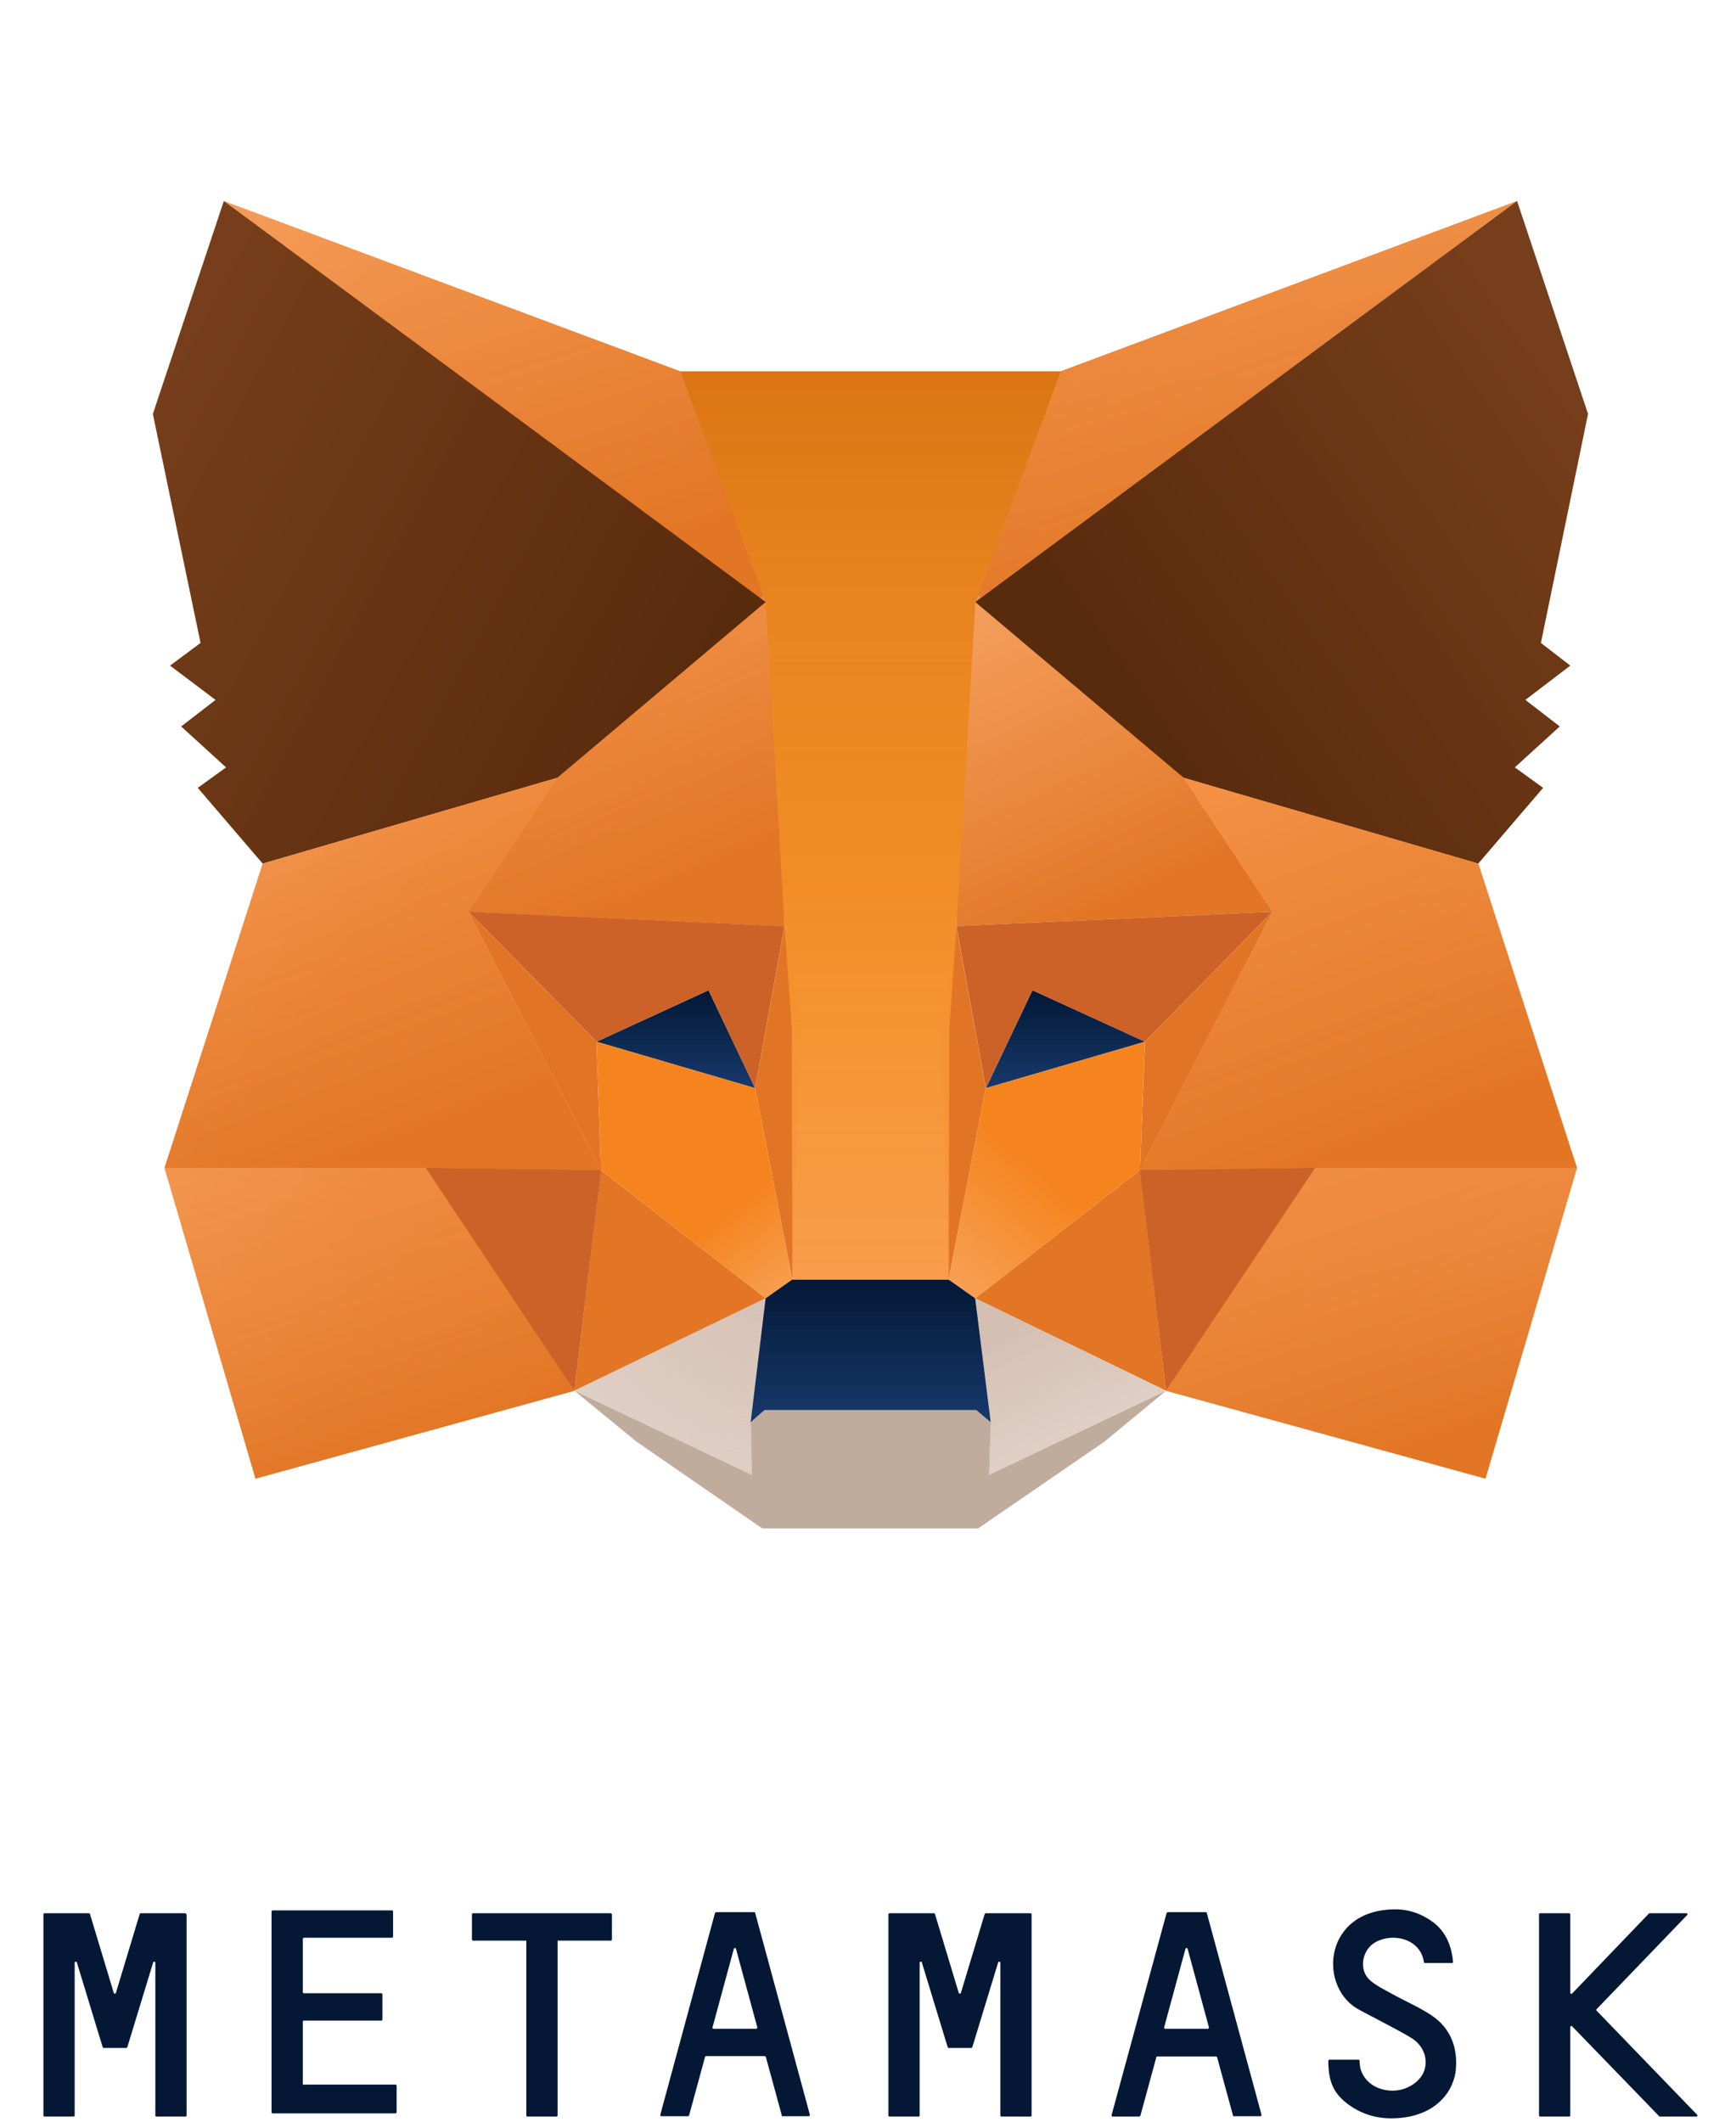
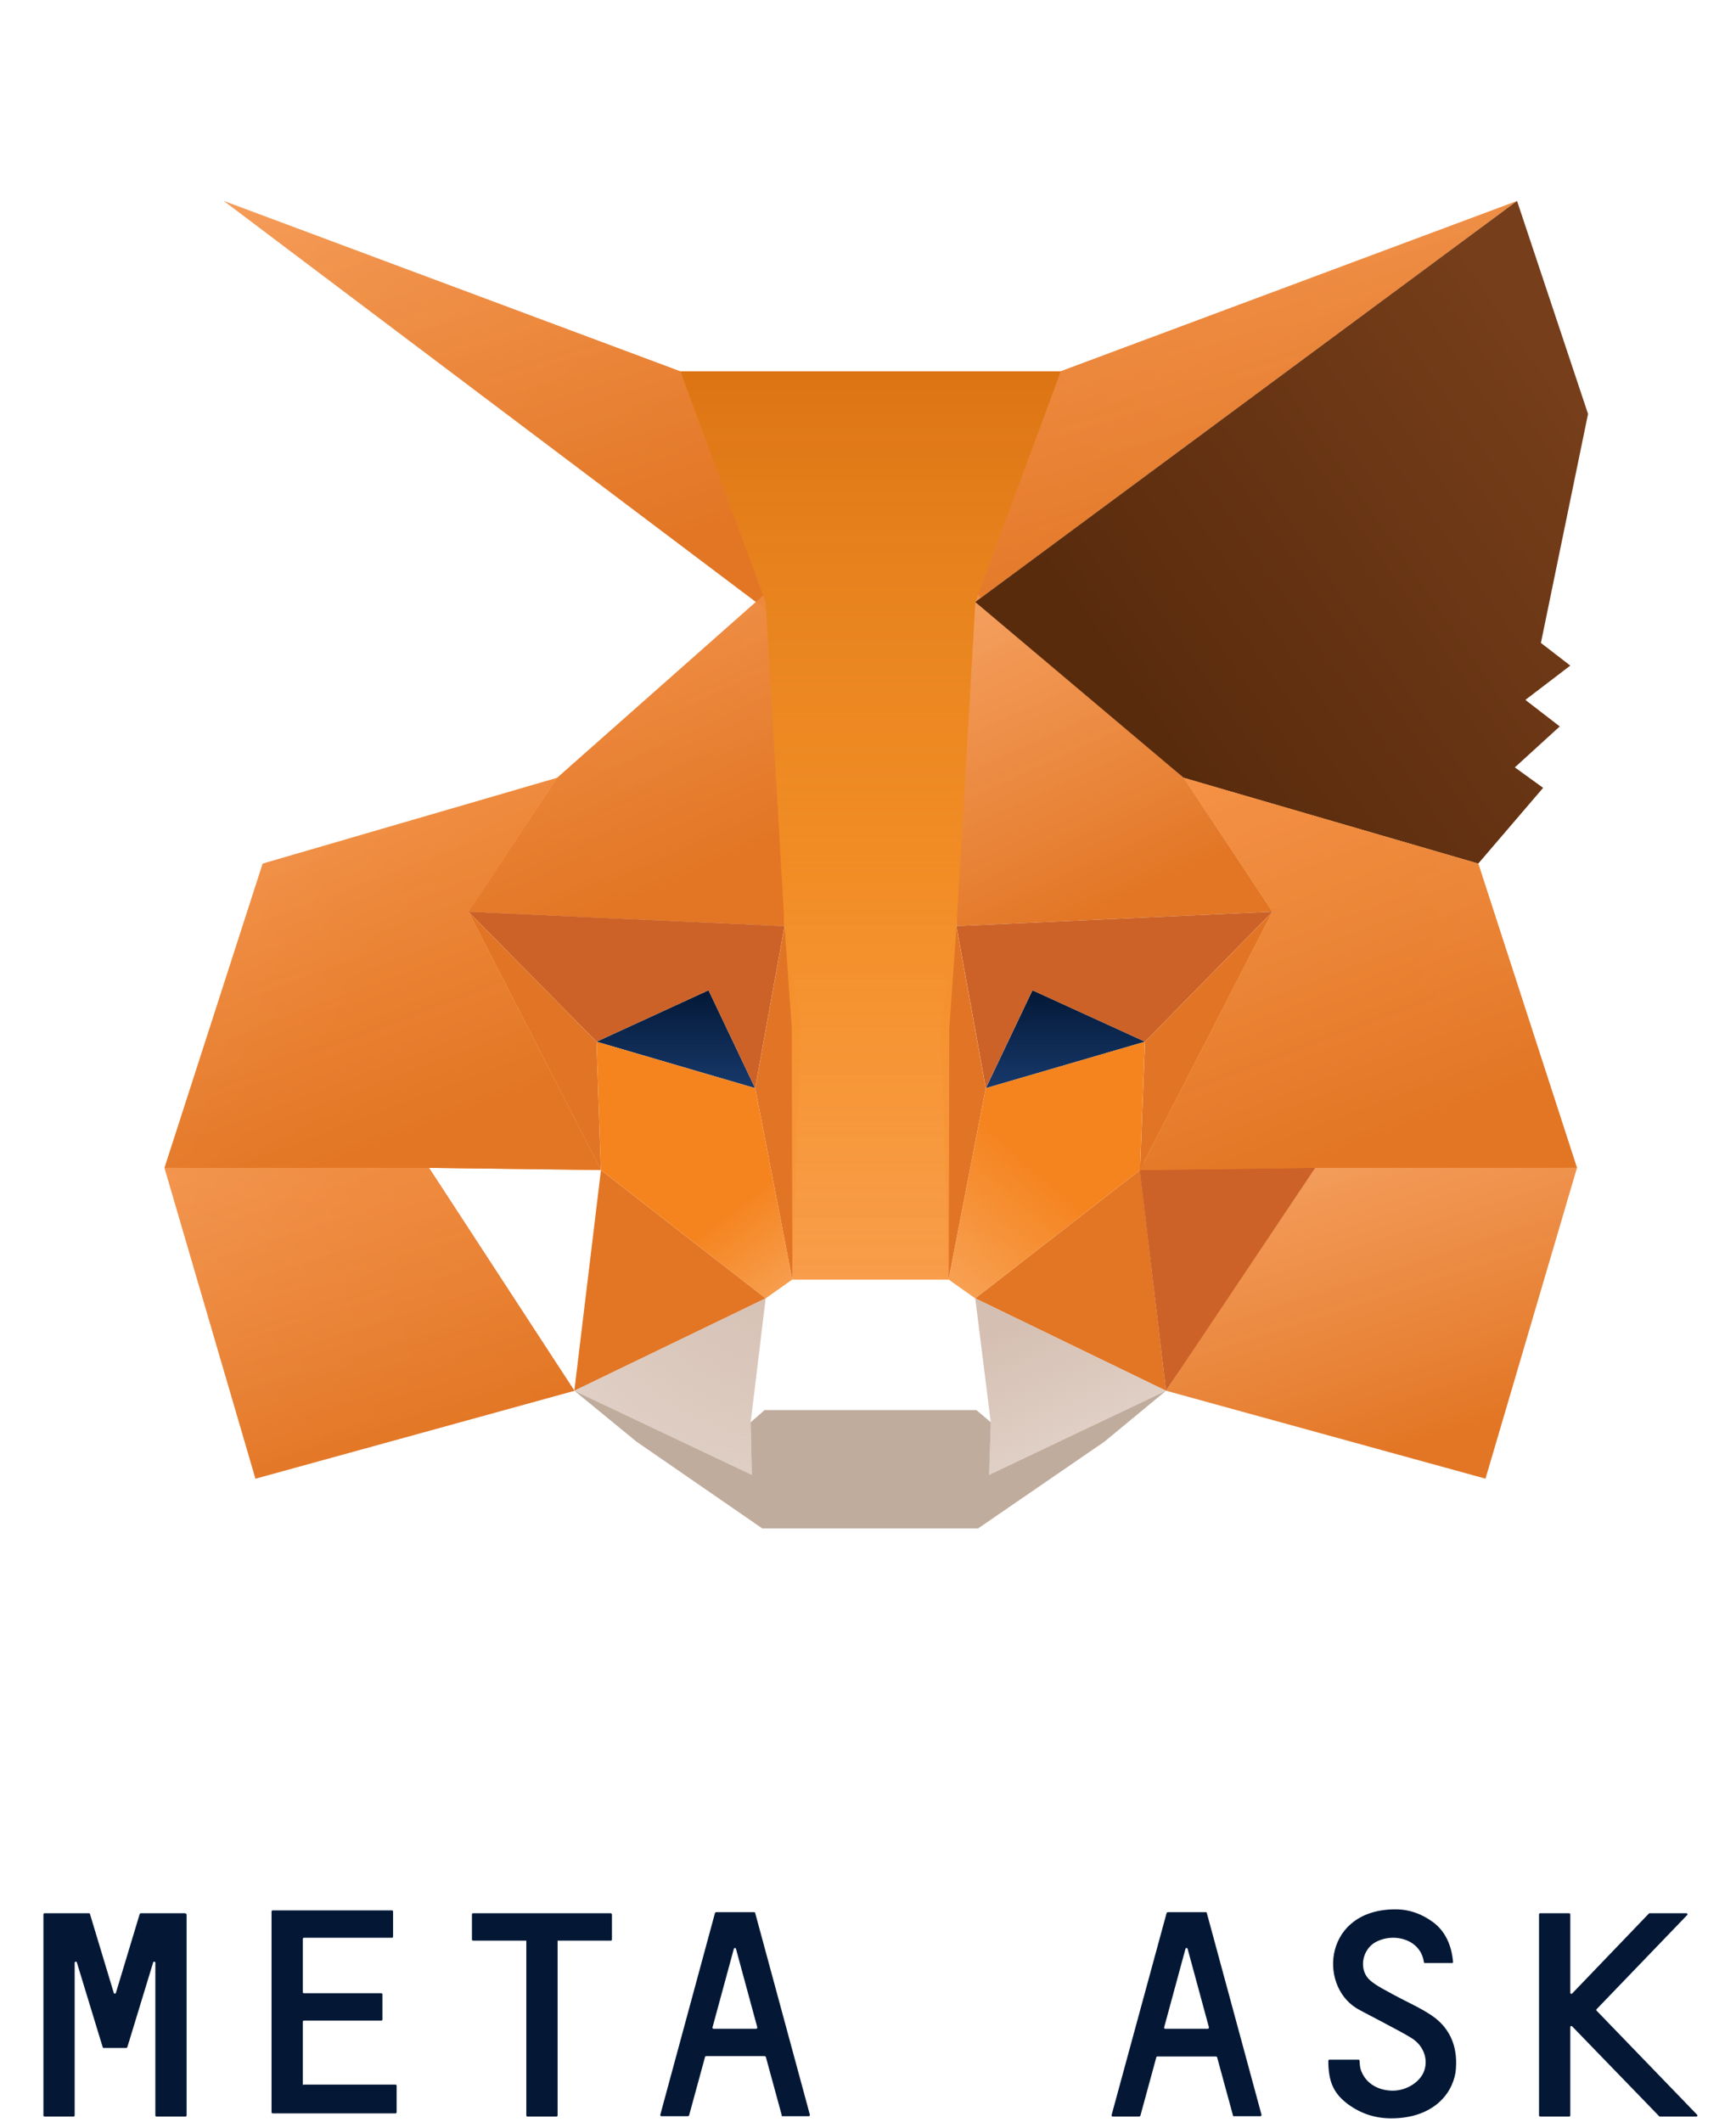
<svg xmlns="http://www.w3.org/2000/svg" width="126" height="154" viewBox="0 0 126 154" fill="none">
  <path d="M103.89 146.275C103.039 145.707 102.084 145.295 101.182 144.804C100.589 144.469 99.969 144.185 99.48 143.772C98.628 143.076 98.809 141.683 99.686 141.063C100.975 140.212 103.116 140.676 103.348 142.431C103.348 142.457 103.374 142.482 103.425 142.482H105.386C105.437 142.482 105.463 142.457 105.463 142.405C105.36 141.192 104.896 140.186 104.044 139.541C103.219 138.922 102.291 138.587 101.285 138.587C96.127 138.587 95.662 144.03 98.448 145.759C98.757 145.965 101.491 147.333 102.445 147.926C103.4 148.52 103.709 149.603 103.297 150.48C102.91 151.254 101.93 151.796 100.95 151.745C99.866 151.693 99.041 151.1 98.757 150.197C98.706 150.042 98.68 149.706 98.68 149.577C98.68 149.552 98.654 149.5 98.603 149.5H96.488C96.462 149.5 96.41 149.526 96.41 149.577C96.41 151.1 96.797 151.951 97.829 152.725C98.809 153.447 99.866 153.757 100.975 153.757C103.864 153.757 105.36 152.132 105.643 150.429C105.85 148.752 105.36 147.255 103.89 146.275Z" fill="#041836" />
  <path d="M13.416 138.87H10.218C10.192 138.87 10.166 138.896 10.14 138.922L8.412 144.65C8.386 144.727 8.283 144.727 8.257 144.65L6.529 138.922C6.529 138.896 6.504 138.87 6.452 138.87H3.228C3.202 138.87 3.151 138.896 3.151 138.948V153.551C3.151 153.576 3.177 153.628 3.228 153.628H5.343C5.369 153.628 5.42 153.602 5.42 153.551V142.457C5.42 142.379 5.549 142.353 5.575 142.431L7.329 148.184L7.458 148.597C7.458 148.623 7.484 148.649 7.535 148.649H9.16C9.186 148.649 9.212 148.623 9.238 148.597L9.366 148.184L11.12 142.431C11.146 142.353 11.275 142.379 11.275 142.457V153.551C11.275 153.576 11.301 153.628 11.352 153.628H13.467C13.493 153.628 13.545 153.602 13.545 153.551V138.948C13.493 138.896 13.467 138.87 13.416 138.87Z" fill="#041836" />
-   <path d="M71.547 138.87C71.522 138.87 71.496 138.896 71.47 138.922L69.742 144.65C69.716 144.727 69.613 144.727 69.587 144.65L67.859 138.922C67.859 138.896 67.834 138.87 67.782 138.87H64.558C64.532 138.87 64.481 138.896 64.481 138.948V153.551C64.481 153.576 64.507 153.628 64.558 153.628H66.673C66.699 153.628 66.75 153.602 66.75 153.551V142.457C66.75 142.379 66.879 142.353 66.905 142.431L68.659 148.184L68.788 148.597C68.788 148.623 68.814 148.649 68.865 148.649H70.49C70.516 148.649 70.541 148.623 70.567 148.597L70.696 148.184L72.45 142.431C72.476 142.353 72.605 142.379 72.605 142.457V153.551C72.605 153.576 72.631 153.628 72.682 153.628H74.797C74.823 153.628 74.874 153.602 74.874 153.551V138.948C74.874 138.922 74.849 138.87 74.797 138.87H71.547Z" fill="#041836" />
  <path d="M44.313 138.87H34.332C34.306 138.87 34.254 138.896 34.254 138.948V140.78C34.254 140.805 34.28 140.857 34.332 140.857H38.2V153.551C38.2 153.576 38.226 153.628 38.278 153.628H40.393C40.418 153.628 40.47 153.602 40.47 153.551V140.857H44.339C44.364 140.857 44.416 140.831 44.416 140.78V138.948C44.39 138.896 44.364 138.87 44.313 138.87Z" fill="#041836" />
  <path d="M51.715 147.152L53.263 141.45C53.289 141.373 53.392 141.373 53.417 141.45L54.965 147.152C54.965 147.204 54.939 147.255 54.888 147.255H51.793C51.741 147.255 51.69 147.204 51.715 147.152ZM56.77 153.602H58.705C58.756 153.602 58.782 153.551 58.782 153.499L54.81 138.845C54.81 138.819 54.784 138.793 54.733 138.793H51.973C51.947 138.793 51.922 138.819 51.896 138.845L47.924 153.499C47.924 153.551 47.95 153.602 48.001 153.602H49.936C49.962 153.602 49.987 153.576 50.013 153.551L51.174 149.294C51.174 149.268 51.2 149.242 51.251 149.242H55.507C55.532 149.242 55.558 149.268 55.584 149.294L56.745 153.551C56.693 153.576 56.745 153.602 56.77 153.602Z" fill="#041836" />
  <path d="M84.495 147.152L86.043 141.45C86.068 141.373 86.171 141.373 86.197 141.45L87.745 147.152C87.745 147.204 87.719 147.255 87.667 147.255H84.572C84.521 147.255 84.469 147.204 84.495 147.152ZM89.55 153.602H91.484C91.536 153.602 91.562 153.551 91.562 153.499L87.59 138.845C87.59 138.819 87.564 138.793 87.513 138.793H84.753C84.727 138.793 84.701 138.819 84.675 138.845L80.678 153.525C80.678 153.576 80.704 153.628 80.755 153.628H82.69C82.715 153.628 82.741 153.602 82.767 153.576L83.928 149.319C83.928 149.294 83.953 149.268 84.005 149.268H88.26C88.286 149.268 88.312 149.294 88.338 149.319L89.498 153.576C89.473 153.576 89.498 153.602 89.55 153.602Z" fill="#041836" />
  <path d="M21.979 151.28V146.739C21.979 146.713 22.005 146.662 22.056 146.662H27.679C27.704 146.662 27.756 146.636 27.756 146.584V144.753C27.756 144.727 27.73 144.675 27.679 144.675H22.056C22.03 144.675 21.979 144.649 21.979 144.598V140.728C21.979 140.702 22.005 140.65 22.056 140.65H28.452C28.478 140.65 28.53 140.625 28.53 140.573V138.741C28.53 138.715 28.504 138.664 28.452 138.664H19.787C19.761 138.664 19.709 138.69 19.709 138.741V153.318C19.709 153.344 19.735 153.396 19.787 153.396H28.71C28.736 153.396 28.788 153.37 28.788 153.318V151.383C28.788 151.358 28.762 151.306 28.71 151.306H22.03C22.005 151.358 21.979 151.332 21.979 151.28Z" fill="#041836" />
  <path d="M123.18 153.499L115.881 145.94C115.856 145.914 115.856 145.862 115.881 145.836L122.458 138.999C122.51 138.948 122.458 138.87 122.407 138.87H119.724C119.699 138.87 119.699 138.87 119.673 138.896L114.102 144.701C114.05 144.753 113.973 144.701 113.973 144.65V138.948C113.973 138.922 113.947 138.87 113.896 138.87H111.781C111.755 138.87 111.703 138.896 111.703 138.948V153.551C111.703 153.576 111.729 153.628 111.781 153.628H113.896C113.921 153.628 113.973 153.602 113.973 153.551V147.126C113.973 147.075 114.05 147.023 114.102 147.075L120.421 153.602C120.421 153.602 120.446 153.628 120.472 153.628H123.154C123.18 153.628 123.232 153.525 123.18 153.499Z" fill="#041836" />
  <g clip-path="url(#clip0_906_105)">
    <path d="M110.112 14.588L69.418 44.698L76.986 26.953L110.112 14.588Z" fill="url(#paint0_linear_906_105)" />
    <path d="M110.112 14.588L69.418 44.698L76.986 26.953L110.112 14.588Z" fill="url(#paint1_linear_906_105)" />
    <path d="M16.247 14.588L56.578 44.979L49.373 26.953L16.247 14.588Z" fill="url(#paint2_linear_906_105)" />
    <path d="M16.247 14.588L56.578 44.979L49.373 26.953L16.247 14.588Z" fill="url(#paint3_linear_906_105)" />
-     <path d="M95.461 84.403L84.633 100.944L107.818 107.327L114.459 84.764L95.461 84.403Z" fill="url(#paint4_linear_906_105)" />
    <path d="M95.461 84.403L84.633 100.944L107.818 107.327L114.459 84.764L95.461 84.403Z" fill="url(#paint5_linear_906_105)" />
    <path d="M11.941 84.765L18.542 107.327L41.686 100.944L30.899 84.403L11.941 84.765Z" fill="url(#paint6_linear_906_105)" />
    <path d="M11.941 84.765L18.542 107.327L41.686 100.944L30.899 84.403L11.941 84.765Z" fill="url(#paint7_linear_906_105)" />
    <path d="M40.438 56.461L33.998 66.177L56.94 67.221L56.176 42.53L40.438 56.461Z" fill="url(#paint8_linear_906_105)" />
    <path d="M40.438 56.461L33.998 66.177L56.94 67.221L56.176 42.53L40.438 56.461Z" fill="url(#paint9_linear_906_105)" />
    <path d="M85.921 56.462L69.942 42.25L69.418 67.221L92.361 66.177L85.921 56.462Z" fill="url(#paint10_linear_906_105)" />
    <path d="M41.685 100.944L55.572 94.24L43.618 84.926L41.685 100.944Z" fill="#E27625" />
    <path d="M70.784 94.24L84.63 100.944L82.738 84.926L70.784 94.24Z" fill="#E27625" />
    <path d="M84.63 100.944L70.784 94.239L71.911 103.232L71.79 107.046L84.63 100.944Z" fill="url(#paint11_linear_906_105)" />
    <path d="M41.685 100.944L54.566 107.046L54.485 103.232L55.572 94.239L41.685 100.944Z" fill="url(#paint12_radial_906_105)" />
    <path d="M54.807 78.982L43.296 75.61L51.426 71.876L54.807 78.982Z" fill="url(#paint13_linear_906_105)" />
    <path d="M71.555 78.982L74.936 71.876L83.107 75.61L71.555 78.982Z" fill="url(#paint14_linear_906_105)" />
-     <path d="M41.685 100.944L43.697 84.403L30.898 84.765L41.685 100.944Z" fill="#CC6228" />
    <path d="M82.658 84.403L84.63 100.944L95.458 84.764L82.658 84.403Z" fill="#CC6228" />
    <path d="M92.361 66.176L69.418 67.22L71.552 78.983L74.933 71.877L83.104 75.611L92.361 66.176Z" fill="#CC6228" />
    <path d="M43.295 75.611L51.426 71.877L54.807 78.983L56.94 67.22L33.998 66.176L43.295 75.611Z" fill="#CC6228" />
    <path d="M33.998 66.176L43.617 84.925L43.295 75.611L33.998 66.176Z" fill="#E27525" />
    <path d="M83.104 75.611L82.742 84.925L92.362 66.176L83.104 75.611Z" fill="#E27525" />
    <path d="M56.942 67.221L54.808 78.984L57.505 92.875L58.109 74.568L56.942 67.221Z" fill="#E27525" />
    <path d="M69.414 67.221L68.287 74.528L68.85 92.875L71.547 78.984L69.414 67.221Z" fill="#E27525" />
    <path d="M71.548 78.983L68.851 92.874L70.783 94.239L82.738 84.925L83.1 75.611L71.548 78.983Z" fill="url(#paint15_linear_906_105)" />
    <path d="M43.296 75.611L43.618 84.925L55.572 94.239L57.504 92.874L54.807 78.983L43.296 75.611Z" fill="url(#paint16_linear_906_105)" />
    <path d="M71.793 107.047L71.913 103.233L70.867 102.349L55.492 102.349L54.485 103.233L54.566 107.047L41.685 100.944L46.194 104.638L55.331 110.941L70.988 110.941L80.165 104.638L84.633 100.944L71.793 107.047Z" fill="#C0AC9D" />
-     <path d="M70.781 94.24L68.849 92.875L57.499 92.875L55.567 94.24L54.48 103.233L55.486 102.35L70.862 102.35L71.909 103.233L70.781 94.24Z" fill="url(#paint17_linear_906_105)" />
    <path d="M111.84 46.665L115.261 30.045L110.109 14.588L70.784 43.695L85.918 56.461L107.291 62.684L112.001 57.184L109.948 55.699L113.208 52.728L110.713 50.801L113.973 48.312L111.84 46.665Z" fill="url(#paint18_linear_906_105)" />
-     <path d="M11.094 30.046L14.556 46.666L12.342 48.313L15.643 50.802L13.147 52.729L16.407 55.7L14.354 57.185L19.064 62.685L40.437 56.462L55.571 43.696L16.246 14.589L11.094 30.046Z" fill="url(#paint19_linear_906_105)" />
    <path d="M107.295 62.685L85.922 56.462L92.362 66.178L82.742 84.926L95.461 84.766L114.459 84.766L107.295 62.685Z" fill="url(#paint20_radial_906_105)" />
    <path d="M107.295 62.685L85.922 56.462L92.362 66.178L82.742 84.926L95.461 84.766L114.459 84.766L107.295 62.685Z" fill="url(#paint21_linear_906_105)" />
    <path d="M40.438 56.462L19.066 62.685L11.941 84.766L30.899 84.766L43.618 84.926L33.998 66.178L40.438 56.462Z" fill="url(#paint22_radial_906_105)" />
    <path d="M40.438 56.462L19.066 62.685L11.941 84.766L30.899 84.766L43.618 84.926L33.998 66.178L40.438 56.462Z" fill="url(#paint23_linear_906_105)" />
    <path d="M69.423 67.222L70.792 43.696L76.99 26.954L49.378 26.954L55.577 43.696L56.945 67.222L57.469 74.609L57.509 92.876L68.86 92.876L68.9 74.609L69.423 67.222Z" fill="url(#paint24_linear_906_105)" />
    <path d="M69.423 67.222L70.792 43.696L76.99 26.954L49.378 26.954L55.577 43.696L56.945 67.222L57.469 74.609L57.509 92.876L68.86 92.876L68.9 74.609L69.423 67.222Z" fill="url(#paint25_linear_906_105)" fill-opacity="0.6" />
  </g>
  <defs>
    <linearGradient id="paint0_linear_906_105" x1="74.506" y1="42.588" x2="126.8" y2="-10.53" gradientUnits="userSpaceOnUse">
      <stop stop-color="#E17726" />
      <stop offset="1" stop-color="#E17726" stop-opacity="0" />
    </linearGradient>
    <linearGradient id="paint1_linear_906_105" x1="90.128" y1="42.801" x2="76.361" y2="-1.532" gradientUnits="userSpaceOnUse">
      <stop stop-color="#E27625" />
      <stop offset="1" stop-color="#FCA15C" stop-opacity="0.83" />
    </linearGradient>
    <linearGradient id="paint2_linear_906_105" x1="60.51" y1="45.059" x2="9.039" y2="-8.883" gradientUnits="userSpaceOnUse">
      <stop stop-color="#E27625" />
      <stop offset="1" stop-color="#E27625" stop-opacity="0" />
    </linearGradient>
    <linearGradient id="paint3_linear_906_105" x1="36.772" y1="43.065" x2="22.667" y2="-1.536" gradientUnits="userSpaceOnUse">
      <stop stop-color="#E27625" />
      <stop offset="1" stop-color="#FCA15C" stop-opacity="0.83" />
    </linearGradient>
    <linearGradient id="paint4_linear_906_105" x1="79.45" y1="84.588" x2="108.694" y2="126.28" gradientUnits="userSpaceOnUse">
      <stop offset="0.256" stop-color="#E27625" />
      <stop offset="1" stop-color="#E27625" stop-opacity="0" />
    </linearGradient>
    <linearGradient id="paint5_linear_906_105" x1="99.812" y1="105.883" x2="89" y2="72.363" gradientUnits="userSpaceOnUse">
      <stop stop-color="#E27625" />
      <stop offset="1" stop-color="#FCA15C" stop-opacity="0.83" />
    </linearGradient>
    <linearGradient id="paint6_linear_906_105" x1="44.035" y1="84.588" x2="6.152" y2="119.177" gradientUnits="userSpaceOnUse">
      <stop offset="0.247" stop-color="#E27625" />
      <stop offset="1" stop-color="#E27625" stop-opacity="0" />
    </linearGradient>
    <linearGradient id="paint7_linear_906_105" x1="27.079" y1="105.883" x2="16.243" y2="72.38" gradientUnits="userSpaceOnUse">
      <stop stop-color="#E27625" />
      <stop offset="1" stop-color="#FCA15C" stop-opacity="0.83" />
    </linearGradient>
    <linearGradient id="paint8_linear_906_105" x1="38.27" y1="63.176" x2="82.328" y2="26.941" gradientUnits="userSpaceOnUse">
      <stop stop-color="#E27625" />
      <stop offset="1" stop-color="#E27625" stop-opacity="0" />
    </linearGradient>
    <linearGradient id="paint9_linear_906_105" x1="45.673" y1="65.665" x2="30.721" y2="32.56" gradientUnits="userSpaceOnUse">
      <stop stop-color="#E27625" />
      <stop offset="1" stop-color="#FCA15C" stop-opacity="0.83" />
    </linearGradient>
    <linearGradient id="paint10_linear_906_105" x1="81.094" y1="65.648" x2="65.859" y2="32.295" gradientUnits="userSpaceOnUse">
      <stop stop-color="#E27625" />
      <stop offset="1" stop-color="#FCA15C" stop-opacity="0.83" />
    </linearGradient>
    <linearGradient id="paint11_linear_906_105" x1="77.707" y1="94.239" x2="92.615" y2="127.59" gradientUnits="userSpaceOnUse">
      <stop stop-color="#D5BFB2" />
      <stop offset="1" stop-color="#D5BFB2" stop-opacity="0" />
    </linearGradient>
    <radialGradient id="paint12_radial_906_105" cx="0" cy="0" r="1" gradientUnits="userSpaceOnUse" gradientTransform="translate(55.423 91.458) rotate(116.98) scale(65.588 71.116)">
      <stop stop-color="#D5BFB2" />
      <stop offset="1" stop-color="#D5BFB2" stop-opacity="0" />
    </radialGradient>
    <linearGradient id="paint13_linear_906_105" x1="49.051" y1="71.876" x2="49.051" y2="78.982" gradientUnits="userSpaceOnUse">
      <stop stop-color="#041836" />
      <stop offset="1" stop-color="#17396B" />
    </linearGradient>
    <linearGradient id="paint14_linear_906_105" x1="77.331" y1="71.876" x2="77.331" y2="78.982" gradientUnits="userSpaceOnUse">
      <stop stop-color="#041836" />
      <stop offset="1" stop-color="#17396B" />
    </linearGradient>
    <linearGradient id="paint15_linear_906_105" x1="81.502" y1="75.53" x2="44.855" y2="117.53" gradientUnits="userSpaceOnUse">
      <stop offset="0.2" stop-color="#F5841F" />
      <stop offset="1" stop-color="#F5841F" stop-opacity="0" />
    </linearGradient>
    <linearGradient id="paint16_linear_906_105" x1="43.212" y1="75.53" x2="72.447" y2="113.824" gradientUnits="userSpaceOnUse">
      <stop offset="0.328" stop-color="#F5841F" />
      <stop offset="1" stop-color="#F5841F" stop-opacity="0" />
    </linearGradient>
    <linearGradient id="paint17_linear_906_105" x1="63.194" y1="92.875" x2="63.194" y2="103.233" gradientUnits="userSpaceOnUse">
      <stop stop-color="#041836" />
      <stop offset="1" stop-color="#17396B" />
    </linearGradient>
    <linearGradient id="paint18_linear_906_105" x1="83.616" y1="52.411" x2="115.111" y2="30.633" gradientUnits="userSpaceOnUse">
      <stop stop-color="#592B0D" />
      <stop offset="1" stop-color="#763E1A" />
    </linearGradient>
    <linearGradient id="paint19_linear_906_105" x1="52.457" y1="45.71" x2="13.255" y2="24.601" gradientUnits="userSpaceOnUse">
      <stop stop-color="#592B0D" />
      <stop offset="1" stop-color="#763E1A" />
    </linearGradient>
    <radialGradient id="paint20_radial_906_105" cx="0" cy="0" r="1" gradientUnits="userSpaceOnUse" gradientTransform="translate(90.1 68.963) rotate(11.689) scale(45.877 51.12)">
      <stop offset="0.264" stop-color="#F5841F" />
      <stop offset="1" stop-color="#F5841F" stop-opacity="0" />
    </radialGradient>
    <linearGradient id="paint21_linear_906_105" x1="98.883" y1="83.133" x2="83.727" y2="42.891" gradientUnits="userSpaceOnUse">
      <stop stop-color="#E27625" />
      <stop offset="1" stop-color="#FCA15C" stop-opacity="0.83" />
    </linearGradient>
    <radialGradient id="paint22_radial_906_105" cx="0" cy="0" r="1" gradientUnits="userSpaceOnUse" gradientTransform="translate(46.917 84.589) rotate(-159.818) scale(81.159 90.32)">
      <stop offset="0.3" stop-color="#F5841F" />
      <stop offset="0.567" stop-color="#F5841F" stop-opacity="0" />
    </radialGradient>
    <linearGradient id="paint23_linear_906_105" x1="28.062" y1="83.133" x2="12.891" y2="42.904" gradientUnits="userSpaceOnUse">
      <stop stop-color="#E27625" />
      <stop offset="1" stop-color="#FCA15C" stop-opacity="0.83" />
    </linearGradient>
    <linearGradient id="paint24_linear_906_105" x1="62.978" y1="26.942" x2="62.978" y2="159.53" gradientUnits="userSpaceOnUse">
      <stop offset="0.268" stop-color="#F5841F" />
      <stop offset="1" stop-color="#FFC796" stop-opacity="0.89" />
    </linearGradient>
    <linearGradient id="paint25_linear_906_105" x1="63.139" y1="92.876" x2="63.139" y2="26.917" gradientUnits="userSpaceOnUse">
      <stop stop-color="#FFCF52" stop-opacity="0" />
      <stop offset="1" stop-color="#CB690B" />
    </linearGradient>
    <clipPath id="clip0_906_105">
      <rect width="125" height="125" fill="white" transform="translate(0.678 0.265)" />
    </clipPath>
  </defs>
</svg>